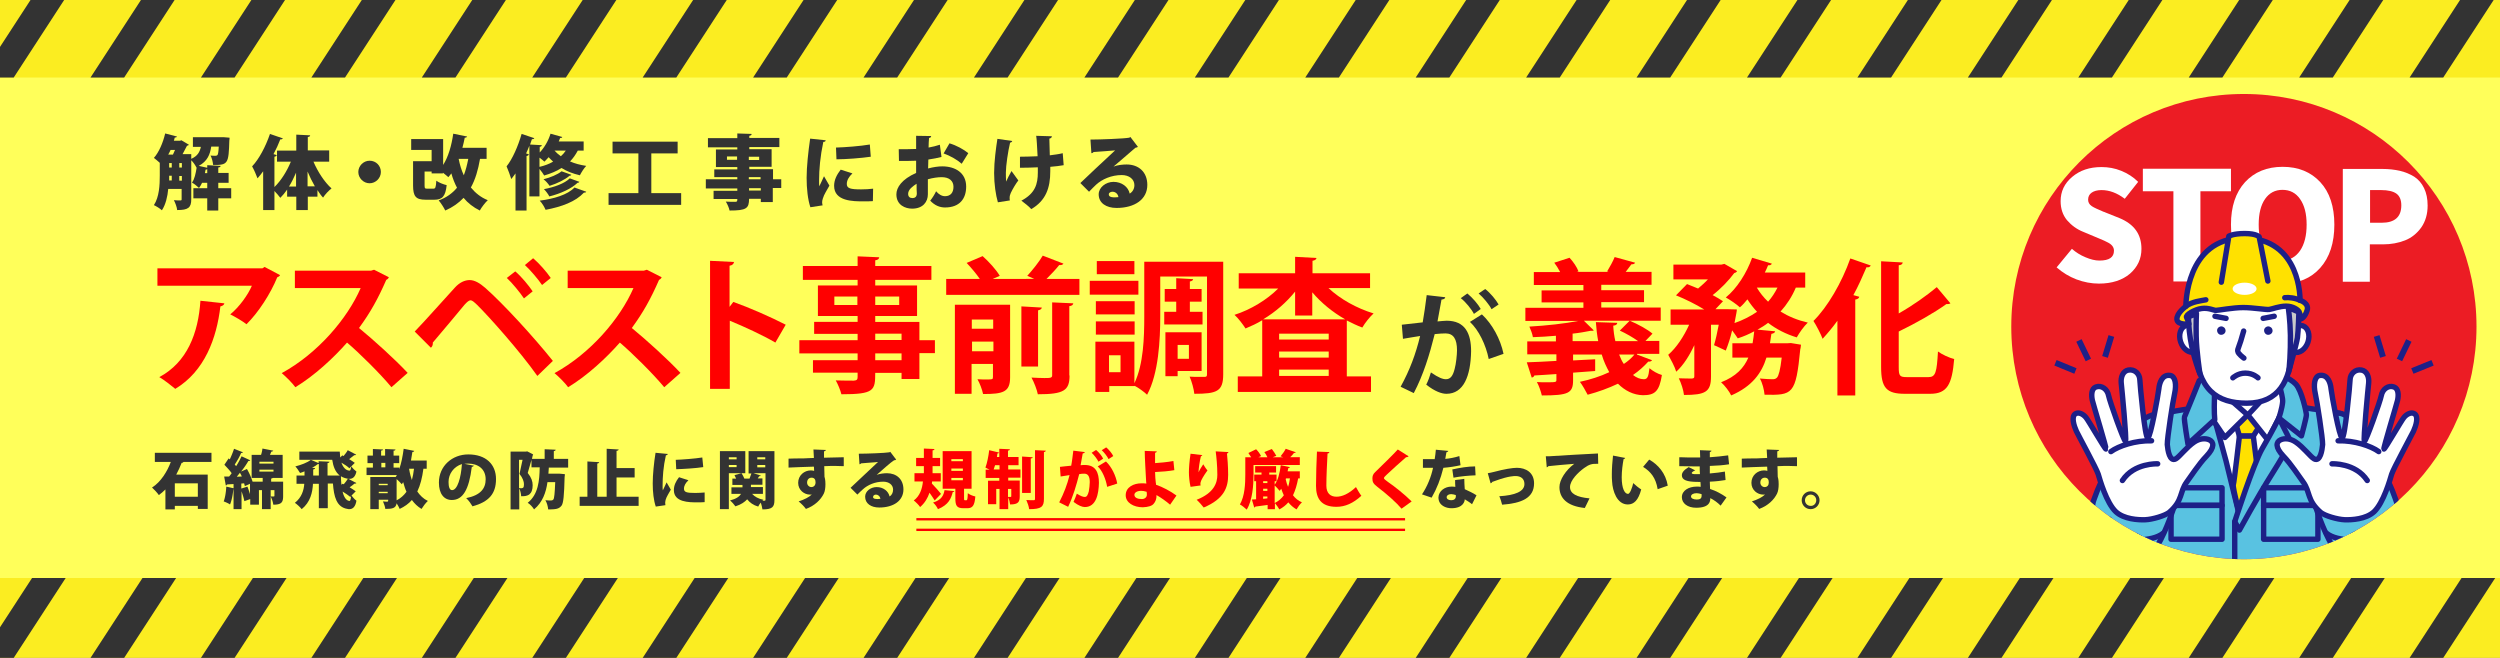
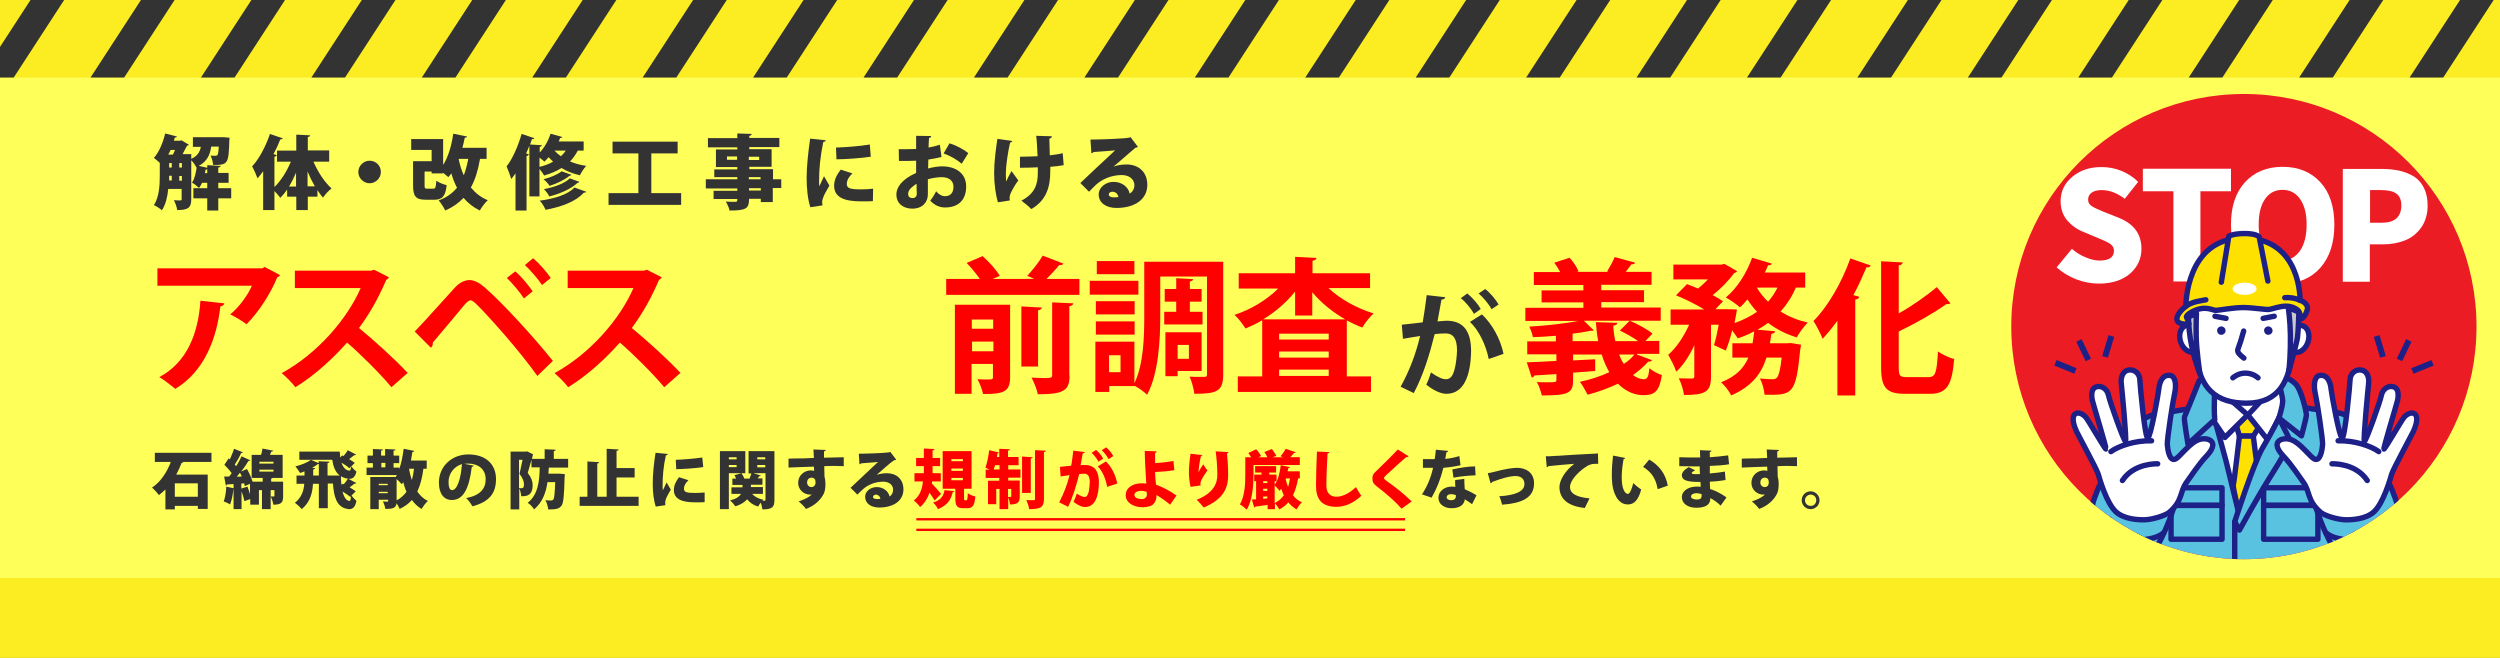
<svg xmlns="http://www.w3.org/2000/svg" xmlns:xlink="http://www.w3.org/1999/xlink" xml:space="preserve" id="レイヤー_1" width="1064" height="280" x="0" y="0" version="1.1">
  <rect width="100%" height="100%" fill="#808080" stroke="none" />
  <style id="style2" type="text/css">.st2{fill:#fbed21}.st4{fill:none;stroke:#333;stroke-width:12;stroke-miterlimit:10}.st6{fill:#333}.st7{fill:red}.st9{clip-path:url(#SVGID_8_)}.st10{fill:#fff}.st12,.st13,.st14{fill:#59c2e1;stroke:#1d2087;stroke-width:2.303;stroke-linecap:round;stroke-linejoin:round;stroke-miterlimit:10}.st13,.st14{fill:#fff}.st14{fill:#ffe100}.st15{fill:#1d2087}.st16,.st17,.st18{stroke:#1d2087;stroke-linejoin:round}.st16{fill:#c8c9ca;stroke-width:2.303;stroke-linecap:round;stroke-miterlimit:10}.st17,.st18{fill:none}.st17{stroke-width:2.303;stroke-linecap:round;stroke-miterlimit:10}.st18{stroke-width:2.53}.st19{fill:none;stroke:red;stroke-miterlimit:10}</style>
  <g id="g436" transform="translate(-2.8 .3)">
    <g id="g170">
      <defs id="defs5">
        <path id="SVGID_1_" d="M-.2-.3h1067v282H-.2z" />
      </defs>
      <clipPath id="SVGID_2_">
        <use xlink:href="#SVGID_1_" id="use7" style="overflow:visible" />
      </clipPath>
      <g id="g168" clip-path="url(#SVGID_2_)" style="clip-path:url(#SVGID_2_)">
        <path id="rect10" d="M-147.2 15.7h1493v247h-1493z" style="fill:#ffff5a" />
        <g id="g88">
          <path id="rect12" d="M-147.2-1.3h1493v34h-1493z" class="st2" />
          <g id="g86">
            <defs id="defs15">
              <path id="SVGID_3_" d="M-147.2-1.3h1493v34h-1493z" />
            </defs>
            <clipPath id="SVGID_4_">
              <use xlink:href="#SVGID_3_" id="use17" style="overflow:visible" />
            </clipPath>
            <g id="g84" clip-path="url(#SVGID_4_)" style="clip-path:url(#SVGID_4_)">
              <path id="line20" d="m1344.8-9.3-33.5 51.5" class="st4" />
              <path id="line22" d="m1297.8-9.3-33.5 51.5" class="st4" />
              <path id="line24" d="m1250.8-9.3-33.5 51.5" class="st4" />
              <path id="line26" d="m1203.8-9.3-33.5 51.5" class="st4" />
              <path id="line28" d="m1156.8-9.3-33.5 51.5" class="st4" />
              <path id="line30" d="m1109.8-9.3-33.5 51.5" class="st4" />
              <path id="line32" d="m1062.8-9.3-33.5 51.5" class="st4" />
              <path id="line34" d="m1015.8-9.3-33.5 51.5" class="st4" />
              <path id="line36" d="m968.8-9.3-33.5 51.5" class="st4" />
              <path id="line38" d="m921.8-9.3-33.5 51.5" class="st4" />
              <path id="line40" d="m874.8-9.3-33.5 51.5" class="st4" />
              <path id="line42" d="m827.8-9.3-33.5 51.5" class="st4" />
              <path id="line44" d="m780.8-9.3-33.5 51.5" class="st4" />
              <path id="line46" d="m733.8-9.3-33.5 51.5" class="st4" />
              <path id="line48" d="m686.8-9.3-33.5 51.5" class="st4" />
              <path id="line50" d="m639.8-9.3-33.5 51.5" class="st4" />
              <path id="line52" d="m592.8-9.3-33.5 51.5" class="st4" />
              <path id="line54" d="m545.8-9.3-33.5 51.5" class="st4" />
              <path id="line56" d="m498.8-9.3-33.5 51.5" class="st4" />
              <path id="line58" d="m451.8-9.3-33.5 51.5" class="st4" />
              <path id="line60" d="m404.8-9.3-33.5 51.5" class="st4" />
              <path id="line62" d="m357.8-9.3-33.5 51.5" class="st4" />
              <path id="line64" d="m310.8-9.3-33.5 51.5" class="st4" />
              <path id="line66" d="m263.8-9.3-33.5 51.5" class="st4" />
              <path id="line68" d="m216.8-9.3-33.5 51.5" class="st4" />
              <path id="line70" d="m169.8-9.3-33.5 51.5" class="st4" />
              <path id="line72" d="M122.8-9.3 89.3 42.2" class="st4" />
              <path id="line74" d="M75.8-9.3 42.3 42.2" class="st4" />
              <path id="line76" d="M28.8-9.3-4.7 42.2" class="st4" />
              <path id="line78" d="m-18.2-9.3-33.5 51.5" class="st4" />
              <path id="line80" d="m-65.2-9.3-33.5 51.5" class="st4" />
              <path id="line82" d="m-112.2-9.3-33.5 51.5" class="st4" />
            </g>
          </g>
        </g>
        <g id="g166">
          <path id="rect90" d="M-147.2 245.7h1493v34h-1493z" class="st2" />
          <g id="g164">
            <defs id="defs93">
-               <path id="SVGID_5_" d="M-147.2 245.7h1493v34h-1493z" />
-             </defs>
+               </defs>
            <clipPath id="SVGID_6_">
              <use xlink:href="#SVGID_5_" id="use95" style="overflow:visible" />
            </clipPath>
            <g id="g162" clip-path="url(#SVGID_6_)" style="clip-path:url(#SVGID_6_)">
              <path id="line98" d="m1344.8 237.7-33.5 51.5" class="st4" />
              <path id="line100" d="m1297.8 237.7-33.5 51.5" class="st4" />
              <path id="line102" d="m1250.8 237.7-33.5 51.5" class="st4" />
              <path id="line104" d="m1203.8 237.7-33.5 51.5" class="st4" />
              <path id="line106" d="m1156.8 237.7-33.5 51.5" class="st4" />
              <path id="line108" d="m1109.8 237.7-33.5 51.5" class="st4" />
              <path id="line110" d="m1062.8 237.7-33.5 51.5" class="st4" />
              <path id="line112" d="m1015.8 237.7-33.5 51.5" class="st4" />
              <path id="line114" d="m968.8 237.7-33.5 51.5" class="st4" />
              <path id="line116" d="m921.8 237.7-33.5 51.5" class="st4" />
              <path id="line118" d="m874.8 237.7-33.5 51.5" class="st4" />
              <path id="line120" d="m827.8 237.7-33.5 51.5" class="st4" />
              <path id="line122" d="m780.8 237.7-33.5 51.5" class="st4" />
              <path id="line124" d="m733.8 237.7-33.5 51.5" class="st4" />
              <path id="line126" d="m686.8 237.7-33.5 51.5" class="st4" />
              <path id="line128" d="m639.8 237.7-33.5 51.5" class="st4" />
              <path id="line130" d="m592.8 237.7-33.5 51.5" class="st4" />
              <path id="line132" d="m545.8 237.7-33.5 51.5" class="st4" />
              <path id="line134" d="m498.8 237.7-33.5 51.5" class="st4" />
              <path id="line136" d="m451.8 237.7-33.5 51.5" class="st4" />
              <path id="line138" d="m404.8 237.7-33.5 51.5" class="st4" />
              <path id="line140" d="m357.8 237.7-33.5 51.5" class="st4" />
              <path id="line142" d="m310.8 237.7-33.5 51.5" class="st4" />
              <path id="line144" d="m263.8 237.7-33.5 51.5" class="st4" />
              <path id="line146" d="m216.8 237.7-33.5 51.5" class="st4" />
              <path id="line148" d="m169.8 237.7-33.5 51.5" class="st4" />
              <path id="line150" d="m122.8 237.7-33.5 51.5" class="st4" />
              <path id="line152" d="m75.8 237.7-33.5 51.5" class="st4" />
              <path id="line154" d="m28.8 237.7-33.5 51.5" class="st4" />
              <path id="line156" d="m-18.2 237.7-33.5 51.5" class="st4" />
              <path id="line158" d="m-65.2 237.7-33.5 51.5" class="st4" />
              <path id="line160" d="m-112.2 237.7-33.5 51.5" class="st4" />
            </g>
          </g>
        </g>
      </g>
    </g>
    <g id="g224">
      <path id="path172" d="M92.9 196.3h-12c-.1.2-.4.4-.8.4-.6 1.6-1.4 3.3-2.3 5h13.4v14.6H87V215h-9.8v1.5h-4V208c-.9.9-1.8 1.7-2.8 2.4-.6-.9-2-2.4-2.9-3.2 3.8-2.4 6.5-6.9 8-10.9h-6.8v-3.9h24.1v3.9zM87 211.1v-5.7h-9.8v5.7z" class="st6" />
      <path id="path174" d="M123.3 204.8v6c0 2.6-.6 3.7-4.2 3.7-.1-1.1-.6-2.5-1.1-3.5h1.3c.2 0 .3-.1.3-.3v-2.4H118v8.1h-3.7v-8.1H113v6.2h-3.7v-2.4c-.8.3-1.7.6-2.5.9-.2-1.1-.7-2.8-1.2-4.2v7.6h-3.4V208h-.1c-.2 2.2-.7 4.8-1.4 6.4-.7-.5-1.9-1-2.7-1.3.6-1.5 1-4 1.1-6.3l3.1.7v-1.8c-1.1.1-2 .1-2.8.2-.1.3-.3.4-.5.4l-.7-3.8h2.1c.4-.4.7-.9 1.1-1.4-.8-1.2-2.1-2.5-3.1-3.6l1.8-2.7.5.4c.7-1.5 1.4-3.2 1.8-4.5l3.8 1.5c-.1.2-.4.3-.8.3-.6 1.5-1.7 3.4-2.7 4.9.2.2.4.5.6.7.9-1.4 1.7-2.9 2.3-4.2l3.7 1.7c-.1.2-.4.3-.8.3-.8 1.4-1.9 3-3.1 4.5l2.5-1.1a28 28 0 0 1 2.4 5.4h4.3v-1.6h-4.7v-9.8h4c.3-.9.5-1.9.6-2.7l4.6.9c-.1.2-.4.4-.8.4-.2.4-.4.9-.6 1.4h5.4v9.8h-4.2c-.1.1-.3.2-.7.3v1.3h5.1zm-17.6-2.3c-.2-.6-.5-1.1-.8-1.6-.4.6-.9 1.1-1.3 1.7zm-.1 5.1 2.5-.8c.4 1 .8 2.2 1.1 3.2v-4.4l-2.2 1-.3-1.2-1.2.1v2.1zm7.6-11.4v.8h6v-.8zm0 3.4v.8h6v-.8z" class="st6" />
      <path id="path176" d="M149.1 205.8c.6-.7 1.4-1.7 1.8-2.4l3.6 1.9c-.2.2-.5.3-.8.2-.5.5-1.4 1.1-2.1 1.6 1 .6 1.9 1.2 2.6 1.7l-1.8 1.8c.6.8 1.4 1.7 2.1 2.2-.4 2.5-1.5 3.6-3 3.6-.2 0-.5 0-.8-.1-4.7-.7-5.8-5.3-6.2-10.8h-2.2V216h-3.8v-10.4H136c-.2 3.7-1.1 7.8-4.8 10.8-.6-.8-2-2.1-2.9-2.7 2.9-2.3 3.8-5.3 4-8.1H129v-3.5h3.4v-1.8c-.6.3-1.3.5-1.9.7-.4-.7-1.4-2.2-2-2.8 2.4-.6 5.1-1.6 6.6-2.8h-4.9v-3.5h17.2c.1.8.1 1.7.2 2.5l.9-.9.5.3c.6-.7 1.4-1.7 1.8-2.5l3.6 1.9c-.2.2-.5.3-.8.2-.6.5-1.5 1.2-2.2 1.7.9.6 1.8 1.1 2.4 1.6l-2.3 2.3c-.7-.7-2-1.6-3.4-2.4.7 2 1.9 3.4 3.5 3.4.4 0 .5-.7.7-1.8.6.8 1.5 1.7 2.2 2.2-.5 2.2-1.5 3.1-3 3.1-1.1 0-2.7-.5-3.6-1.1 0 1.2.1 2.4.2 3.6l.5-.4zm-6.8-3.7h5.1c-1.9-1.5-2.8-3.9-3.2-6.7h-9.1l3.3 1.4v-.8l4.6.2c0 .3-.2.5-.8.6v5.3zm-6.2 0h2.4v-4.9h-.4c-.7.6-1.6 1.1-2.5 1.6l1.3.1c0 .3-.3.5-.8.6zm15.8 9.1c-.7-.6-2-1.5-3.3-2.3.5 2.3 1.6 4 3 4 .3 0 .5-.8.6-2z" class="st6" />
      <path id="path178" d="M184.5 199.2H183c-.5 3.8-1.3 7-2.6 9.7 1.2 1.7 2.6 3.1 4.5 4-.9.8-2.1 2.4-2.7 3.4-1.7-1-3-2.3-4.1-3.8-1.4 1.6-3.1 2.8-5.2 3.8-.2-.6-.8-1.6-1.3-2.4-.3 2.1-1.8 2.4-4.8 2.4-.1-.9-.6-2.3-1-3.2.4 0 .9.1 1.2.1h.6c.4 0 .4-.1.4-.8h-4v4h-3.6v-13.7h10.8c.2-.2.3-.5.5-.8h-12.9v-3.2h2.7v-1.9h-2.3v-3.2h2.3v-2.8l4.3.2c0 .3-.2.4-.8.5v2.1h1.7v-2.8l4.4.2c0 .3-.2.5-.8.5v2.1h2.4v3.2h-2.4v1.9h2.4v.7c.9-2.5 1.5-5.6 1.9-8.7l4.5.9c-.1.3-.3.4-.8.5l-.6 3.6h6.7v3.5zm-16.6 6.4H164v.6h3.8v-.6zm-3.9 4h3.8v-.6H164Zm1.1-12.9v1.9h1.7v-1.9zm6.4 16c1.8-.9 3.2-2.2 4.3-3.7-.6-1.3-1-2.7-1.4-4.1l-.6.9c-.5-.6-1.4-1.5-2.2-2.2v9.1zm5.4-13.5c0 .1.4 2.6 1.2 4.8.4-1.5.7-3.1.9-4.8z" class="st6" />
      <path id="path180" d="M204.5 197.9c-.1.2-.5.5-.9.5-1.2 9.7-3.8 14.1-8.5 14.1-3.3 0-5.5-2.6-5.5-7.4 0-7.1 5.7-12 12.5-12 7.6 0 11.8 4.3 11.8 10.5 0 6.3-3.1 9.7-10 11.6-.6-1-1.5-2.4-2.7-3.5 6.1-1.2 8.3-4.1 8.3-8 0-4.3-3.1-6.7-7.5-6.7-.6 0-1.1.1-1.6.1zm-5.1-.7c-3.5 1.1-5.7 4.2-5.7 7.6 0 2 .4 3.5 1.5 3.5 2.3 0 3.8-5.3 4.2-11.1z" class="st6" />
      <path id="path182" d="M236.4 198.5c-.1.9-.1 1.8-.2 2.8h4.8l2.2.2c0 .3 0 .8-.1 1.2-.2 7.9-.5 11.1-1.3 12.2-.7.9-1.4 1.2-2.3 1.4-.6.1-1.4.2-2.3.2h-1.1c-.1-1.2-.5-2.8-1.2-3.9 1 .1 2 .1 2.5.1.4 0 .6-.1.9-.4.4-.5.6-2.5.8-7.4h-3.3c-.6 4.4-2.1 8.6-5.7 11.6-.6-1-1.7-2.2-2.7-2.8 4.5-3.6 5-9.4 5.1-15.1H229v-3.2c-.5 1.9-1.1 4-1.6 5.6 1.6 2 2.1 3.6 2.1 5.2 0 2-.5 3.2-1.5 4-.5.3-1 .5-1.6.6-.5.1-1.2.1-1.8.1 0-1-.4-2.5-.8-3.4v9h-3.7v-24.6h6.5l.6-.1 2.5 1.3c-.1.2-.1.4-.2.5-.1.4-.2.9-.3 1.4h5.4v-4.1l4.7.2c0 .3-.3.5-.8.6v3.3h6.1v3.7h-8.2zm-12.7 8.9c.4.1.8.1 1 .1.2 0 .5-.1.7-.2.3-.2.4-.8.4-1.5 0-1.1-.5-2.7-1.9-4.4.4-1.7.9-4.1 1.3-6h-1.5z" class="st6" />
      <path id="path184" d="M265.1 211.1h9.5v3.9h-25.1v-3.9h3.3v-15l5 .3c0 .3-.3.5-.8.6v14.1h4v-20.4l5.1.3c0 .3-.3.5-.9.6v7.3h7.7v4h-7.7v8.2z" class="st6" />
      <path id="path186" d="M287 192.9c0 .3-.3.5-.8.6-1.1 4.8-1.4 9.2-1.4 13 0 .8 0 1.4.1 1.9.2-.5 1.3-2.6 1.6-3.4l1.8 3.1c-.8 1.5-1.8 2.9-2.2 4.3-.1.5-.2.9-.2 1.3s.1.7.1 1l-4.1.6c-.9-2.6-1.3-6.2-1.3-9.8 0-3.7.5-8.8 1.2-13.1zm15.7 20.5c-1 .1-2.1.1-3.1.1-3.5 0-10 0-10-5.2 0-2 .8-3.7 2.2-5.5l4 1.3c-1.2 1.1-1.9 2.3-1.9 3.6 0 1.5 1.2 1.8 4.8 1.8 1.3 0 2.8-.1 4-.2zm-12.3-18c2.9-.1 8.2-.5 11.3-1l.4 4.1c-3.2.5-8.3.8-11.5.9z" class="st6" />
      <path id="path188" d="M320 191.7v9.4h-7v15.3h-3.8v-24.7zm-3.7 2.6H313v.9h3.3zm-3.3 4.2h3.3v-.9H313Zm19.4-6.8v20.8c0 3-.9 4-5.1 4-.1-.8-.4-1.9-.7-2.9-.5.6-.9 1.2-1.1 1.7-2.1-.6-3.6-1.7-4.7-3.1-1 1.1-2.5 2.2-5 3-.5-.7-1.5-1.9-2.3-2.5 2.7-.7 4-1.7 4.7-2.8h-4.1v-2.8h4.7v-1h-4.3v-2.7h1.6c-.2-.5-.5-1.1-.7-1.5l3-.8c.5.7.9 1.6 1.2 2.3h2.2c.3-.7.6-1.6.8-2.2h-1.2v-9.5zm-5 18.2h-4.5c1.1 1.2 2.7 2.1 4.8 2.5l-.4.4h.9c.3 0 .4-.1.4-.5v-11.2h-5.1l3.1 1c-.1.2-.4.3-.7.3l-.6.9h2v2.7h-4.9v1h5.1v2.9zm1.1-15.6h-3.4v.9h3.4zm-3.4 3.3v1h3.4v-1z" class="st6" />
      <path id="path190" d="M338.4 194.9c1.6-.1 4.1-.1 6.2-.1 1.2-.1 2.9-.1 4.6-.2 0 0-.1-2.3-.2-3.6l5.3.2c0 .2-.3.5-.8.6v2.7c3.7-.1 7.2-.2 8.4-.2v3.8c-.9 0-2.1-.1-3.5-.1-1.5 0-3.1 0-4.8.1 0 .7.1 4.1.1 4.5.4 1.2.4 2.7.4 3.2 0 1.5-.2 3-.7 4-1.3 2.6-3.8 5.1-7.6 6.5-.7-1-2.1-2.4-3.1-3.2 2.4-.8 4.5-1.8 5.6-3-.2.1-.6.1-.8.1-2.4 0-5-1.9-5-5 0-3.2 2.6-5.3 5.4-5.3.5 0 .9.1 1.4.2 0-.2-.1-1.5-.1-1.8-2.4.1-10 .3-10.8.4zm11.5 10.1c0-1.1-.4-2-1.7-2-1 0-1.9.7-1.9 2.1 0 1.1.9 1.9 1.8 1.9 1.1 0 1.8-.8 1.8-2z" class="st6" />
      <path id="path192" d="M375.9 201.8c1.4-.5 3.1-.7 4.4-.7 4 0 7 2.5 7 6.9 0 4.8-4.2 7.7-10.3 7.7-3.5 0-6-1.7-6-4.6 0-2.3 2.3-4.1 4.9-4.1 2.8 0 5 1.7 5.5 4 .9-.5 1.5-1.6 1.5-2.9 0-2.1-1.8-3.4-4.2-3.4-3.5 0-6.6 1.4-8.6 3.2-.6.5-1.7 1.6-2.4 2.3l-2.9-2.9c1.7-1.6 8.1-7.6 11.7-11-1.2.2-5.5.4-7.2.6-.1.2-.5.4-.7.4l-.3-4.5c3.4 0 11.3-.3 13-.6l.4-.2 2.5 3.3c-.2.2-.5.3-.9.3-1.2.7-5.1 4.2-7.4 6.2zm.3 10.3c.3 0 1.1-.1 1.3-.1-.2-1.2-1.1-1.8-1.9-1.8-.6 0-1.2.4-1.2.9-.1.4.1 1 1.8 1z" class="st6" />
      <path id="path194" d="M399.4 205.5c1.1 1.1 3.4 3.7 3.9 4.4l-2.7 2.8c-.5-.9-1.4-2.1-2.2-3.3-.8 2.3-2 4.4-4 6.1-.5-.8-1.8-2.1-2.7-2.8 2.6-1.9 3.6-5 3.9-8.1H392v-3.5h4v-3h-3.3v-3.5h3.3v-4l4.5.2c0 .3-.2.5-.8.6v3.2h3.2v3.5h-3.2v3h3.5v3.5h-3.7zm9.6 3.2c-.1.2-.3.4-.7.4-.7 2.7-1.7 5.4-6.3 7.3-.4-.9-1.3-2.2-2.1-2.8 3.8-1.2 4.5-3.2 4.9-5.3zm4.1 3c0 .8 0 .9.4.9h.6c.4 0 .5-.4.6-3 .7.6 2.2 1.2 3.2 1.4-.3 3.9-1.2 5-3.4 5h-1.7c-2.8 0-3.4-1.1-3.4-4.2v-4.1H404v-16h12.3v16h-3.2zm-5.4-16.6v.9h4.9v-.9zm0 4v1h4.9v-1zm0 4v1h4.9v-1z" class="st7" />
      <path id="path196" d="M431.9 197.7v1.8h5.2v3.5h-5.2v1.2h4.9v6.7c0 2.4-.6 3.5-4.1 3.5-.1-.9-.4-2.1-.8-3v5h-3.7v-8.6h-1.4v6.5h-3.5v-10h4.8v-1.2h-5.8v-3.5h1.7c-.6-.3-1.3-.6-1.8-.9.7-1.8 1.3-4.8 1.6-7.4l4.2 1c-.1.2-.3.4-.7.4l-.2 1.5h1v-3.5l4.5.2c0 .3-.2.5-.8.6v2.7h4.5v3.5zm-5.6 0-.6 1.8h2.5v-1.8zm6.9 10.1h-1.4v3.4h1.1c.2 0 .3-.1.3-.3zm9.1-13.5c0 .3-.2.5-.8.5v14.7h-3.7V194Zm1.1-3 4.5.2c-.1.3-.2.5-.8.6V212c0 3.4-1.1 4.4-6.3 4.4-.1-1.1-.7-2.8-1.2-3.9 1.3.1 2.7.1 3.1.1.4 0 .6-.1.6-.6v-20.7z" class="st7" />
      <path id="path198" d="M464.5 192.1c-.1.4-.4.5-.9.6-.2 1.2-.6 3.4-.9 5 .5-.1 1.4-.1 1.8-.1 4.7 0 6 3.3 6 7.6-.1 4.6-1.1 10.3-6 10.3-1.1 0-2.7-.6-4.8-2.2.5-1 1-2.4 1.4-3.5 1.7 1.1 2.7 1.4 3.4 1.4.9 0 1.3-.9 1.7-2.4.2-.9.4-3.1.4-3.9 0-2.5-.8-3.6-2.3-3.6-.6 0-1.4 0-2.2.2-1.2 4.7-2.6 9.5-4.7 13.9l-3.8-1.9c2-3.9 3.4-7.5 4.4-11.6-.8.1-2.7.4-3.8.6l-.3-4.1c1.1-.1 3.3-.4 4.8-.5.4-2 .6-4.2.9-6.4zm4.8-.9c1.2 1 2.5 2.6 3 3.7l-2 1.3c-.5-1.1-1.9-2.9-2.9-3.8zm4.7 15.7c-.5-3.2-2.1-7-4-8.7l3.5-2.1c2.4 2.3 4.2 6 4.8 9.4zm-.4-16.8c1.2 1 2.5 2.6 3 3.7l-2 1.3c-.5-1.1-1.9-2.9-2.9-3.8z" class="st7" />
      <path id="path200" d="M502.6 199.8c-2.2.4-5.5.7-8.2.8 0 1.8.2 3.5.3 4.5.1.3.1.6.1.9 2.9 1 6.1 2.7 8.7 4.6l-2.7 3.9c-1.6-1.4-4-3.1-5.8-4.1.1 1.7-.5 2.9-1.2 3.7-.7.9-2.3 1.4-4.6 1.5-4 0-7.3-2-7.3-5.1 0-3.5 3.4-5.1 6.7-5.1.5 0 1.5 0 2.1.1l-.1-.8c-.2-3.7-.6-10.3-.6-13.1l5.1.2c0 .3-.2.5-.7.6v4.4c1.6-.1 5.3-.4 7.8-.9zm-14.1 8.8c-1.7 0-2.9.7-2.9 1.7 0 1.3 1.5 1.8 3.2 1.8 1.2 0 2.1-.8 2.1-1.8 0-.5 0-.8-.1-1.3-.9-.3-1.7-.4-2.3-.4z" class="st7" />
      <path id="path202" d="M509.5 206.9c-.5-2.1-.7-4.6-.7-6.2 0-1.7.2-4.7.7-7.9l5 .6c-.1.3-.4.4-.6.5-.5 1.9-1 5.4-1 6.8.5-1.1 1.4-2.5 2-3.4.4.7 1.3 2.1 1.8 2.6-1.6 2.2-2.8 4.3-2.9 5-.1.3-.1.5-.1.7 0 .2 0 .4.1.7zm16.1-14.8c0 .3-.2.5-.6.6.2 2 .5 5.5.5 9.1 0 5.2-1.6 10.2-10.4 13.9-.6-.8-2.1-2.5-3-3.3 7.4-2.9 8.8-7.2 8.8-10.6 0-4-.4-7.7-.7-10z" class="st7" />
      <path id="path204" d="M536.3 197.5v4.2c0 4.3-.4 10.9-2.9 14.9-.6-.6-2.2-1.9-2.9-2.2 2.1-3.6 2.3-8.9 2.3-12.7v-7.4h2.5l-1.2-1.8 3.3-1.6c.8.8 1.7 2 2.1 2.9l-1.1.5h3.8c-.3-.7-.8-1.6-1.3-2.2l3.2-1.3c.7.9 1.5 2.1 1.9 2.9l-1.5.6h4.4l-1.1-.4c.8-.9 1.7-2.2 2.2-3.2l4.3 1.5c-.1.2-.4.3-.8.3-.4.6-1 1.2-1.6 1.8h4.1v3.3h-19.7zm19.8 5.8h-.8c-.5 2.7-1.2 5.1-2.2 7.2 1 1.3 2.2 2.3 3.8 3-.8.7-1.8 2.1-2.3 3-1.4-.8-2.5-1.8-3.5-3-1 1.2-2.3 2.2-3.8 3-.4-.7-1.3-2-1.9-2.7v2.6h-3.1v-1.8c-2 .3-3.9.5-5.2.7-.1.2-.3.4-.5.4l-1-3.4c.5 0 1.1-.1 1.8-.1v-7.7h-.8v-2.8h3.1v-.9H537v-2.7h8.9v2.7H543v.9h3.1v2.8h-.8v1.5c1.4-1.8 2.2-5.1 2.6-8.3l3.9.8c-.1.2-.3.4-.7.4-.1.5-.2.9-.3 1.4h5.2v3zm-13.9 1.2h-1.8v.8h1.8zm-1.8 3.2v.9h1.8v-.9zm0 4.3 1.8-.2v-.8h-1.8zm4.9 1.8c1.6-.8 2.9-1.9 3.9-3.3-.4-.9-.8-1.8-1.1-2.8-.2.4-.5.6-.7.9-.5-.6-1.4-1.7-2.1-2.3zm4.7-10.1c.2 1.1.6 2.2 1 3.2.4-1.1.6-2.3.8-3.6h-1.7z" class="st7" />
      <path id="path206" d="M568.6 192.1c-.1.3-.3.6-.8.6-.2 3.8-.5 9.7-.5 13.7 0 3.2 1.7 4.7 4.3 4.7 2.4 0 5.2-1.2 8.3-4.1.5.9 1.7 3 2.3 3.7-3.5 3.2-6.9 4.7-10.6 4.7-6.5 0-8.7-3.5-8.7-8.9 0-3.7.2-11.3.4-14.6z" class="st7" />
      <path id="path208" d="M599.3 216.2c-2.1-2.5-6.1-6.1-10.3-9.3-1.8-1.4-2.1-2.1-2.1-3.6 0-.9.2-1.8 1.2-2.7 2.8-2.7 7.8-7.6 9.6-9.6l4.6 2.9c-.3.3-.6.4-1.1.4-2.4 2.1-6 5.3-8.2 7.4-.6.6-1.2 1.1-1.2 1.5 0 .4.8.9 1.7 1.6 3.2 2.2 6.9 5.2 10.1 8.3z" class="st7" />
      <path id="path210" d="M619.2 191.6c-.1.3-.4.5-.8.6-.1.8-.4 2.1-.5 2.8 1.6-.1 4.2-.6 6-1.2l.5 3.9c-2.2.5-4.8.9-7.3 1.1-1.2 4.8-2.8 8.9-5 12.7l-4.1-1.4c2.2-3.3 3.9-7.4 4.7-11.3h-4.3v-3.7h5c.2-1.2.4-2.7.5-4zm6.8 11.9c0 1.4.1 2.9.2 4.4 1.3.6 3.7 1.7 5 2.6l-1.9 3.8c-.8-.7-2.3-1.6-3.1-2.1 0 .7-.5 3.8-5.7 3.8-2.2 0-5.5-1.1-5.5-4.6.1-2.8 2.8-4.6 5.5-4.6.5 0 1.1 0 1.7.1-.1-.7-.1-1.9-.1-2.9zm-3.6 6.9c-.5-.2-1.5-.4-2-.4-1.2 0-1.9.6-1.9 1.3 0 .8.8 1.3 2 1.3 1.1 0 1.9-.6 1.9-1.6zm8.4-8.4c-2.9.1-6.3.4-9.4 1l-.5-3.5c3.1-.7 6.7-1.3 9.7-1.3z" class="st6" />
      <path id="path212" d="M636 201.1c.7-.1 1.6-.3 2.8-.6 4.1-1.1 7.7-1.7 9.6-1.7 3.8 0 7.3 2 7.3 6.6 0 6.3-5.4 8.5-13.6 9.1-.2-.9-.8-2.8-1.2-3.6 6.7-.4 10.7-2 10.7-5.2 0-2.4-1.7-3.4-3.8-3.4-.5 0-3 0-8.2 1.9-.5.2-1.1.4-1.7.6-.1.3-.4.5-.7.6z" class="st6" />
      <path id="path214" d="M660.7 193.9c.8 0 2.2 0 2.9-.1 3.5-.2 14.2-.9 19.3-1.1l.1 4.4c-2.6-.1-3.8.2-6 1.8-2.5 1.8-6 5.2-6 8.1 0 2.8 2.8 4.3 8.3 4.8l-2 4.1c-7.7-.8-10.8-4.3-10.8-8.9 0-3.1 2.7-7.2 6.3-9.9-3.2.2-9 .8-11 1-.1.2-.4.4-.7.5z" class="st6" />
      <path id="path216" d="M694.5 194.6c-.1.2-.4.5-.7.5-.4 2.1-.8 5.1-.8 7.7 0 4.9 1.3 7.1 2.7 7.1.8 0 1.8-2.7 2.2-4.6.8.8 2.4 2.1 3.4 2.7-1.2 4.6-3.1 6.4-5.7 6.4-4.6 0-6.5-5.7-6.7-9.8-.1-.9-.1-2-.1-3.1 0-2.5.2-5.2.5-7.9zm13.8 13.3c-.8-4.9-3-7.5-6.2-9.5l2.6-3.1c3.7 2.1 7 5.7 7.9 11.1z" class="st6" />
      <path id="path218" d="M717.9 194.3c1.6.1 4.4.1 6.5.1h2c0-1.1-.1-2.4-.1-3.1l4.9.2c0 .3-.3.5-.7.6v2.2c2.6-.2 5.2-.4 7.8-.8l.4 3.8c-2.5.4-5 .6-8.2.7v3.2c2.4-.2 5-.5 6.4-.8l.3 3.6c-1.6.3-4.2.6-6.7.7 0 1.1.1 2.1.1 3.1 2.5.8 4.9 2.1 7 3.6l-2.5 3.5c-1.3-1.3-2.8-2.4-4.4-3.2 0 1.1 0 4.1-6 4.1-3.7 0-6.1-1.9-6.1-4.5 0-2.8 2.9-4.5 6.3-4.5.6 0 1.1 0 1.7.1 0-.7 0-1.4-.1-2.1h-1c-4.8 0-6.9-.8-6.9-2.8 0-1.2.9-2.3 2.9-3.5l2.8 1.4c-.8.3-1.5.8-1.5 1.1 0 .4.5.5 1.8.5h1.7c-.1-1.1-.1-2.2-.1-3.3H724c-1.9 0-4.8-.1-6.5-.1v-3.8zM727 210c-.7-.2-1.5-.4-2.1-.4-1.5 0-2.4.6-2.4 1.4 0 .8 1 1.3 2.5 1.3 1.4 0 2-.5 2-1.6z" class="st6" />
      <path id="path220" d="M744.1 194.9c1.6-.1 4.1-.1 6.2-.1 1.2-.1 2.9-.1 4.6-.2 0 0-.1-2.3-.2-3.6l5.3.2c0 .2-.3.5-.8.6v2.7c3.7-.1 7.2-.2 8.4-.2v3.8c-.9 0-2.1-.1-3.5-.1-1.5 0-3.1 0-4.8.1 0 .7.1 4.1.1 4.5.4 1.2.4 2.7.4 3.2 0 1.5-.2 3-.7 4-1.3 2.6-3.8 5.1-7.6 6.5-.7-1-2.1-2.4-3.1-3.2 2.4-.8 4.5-1.8 5.6-3-.2.1-.6.1-.8.1-2.4 0-5-1.9-5-5 0-3.2 2.6-5.3 5.4-5.3.5 0 .9.1 1.4.2 0-.2-.1-1.5-.1-1.8-2.4.1-10 .3-10.8.4zm11.5 10.1c0-1.1-.4-2-1.7-2-1 0-1.9.7-1.9 2.1 0 1.1.9 1.9 1.8 1.9 1.2 0 1.8-.8 1.8-2z" class="st6" />
      <path id="path222" d="M777.2 212.6c0 2.1-1.7 3.8-3.8 3.8-2.1 0-3.8-1.7-3.8-3.8 0-2.1 1.7-3.8 3.8-3.8 2.1 0 3.8 1.8 3.8 3.8zm-1.4 0c0-1.4-1.1-2.4-2.4-2.4-1.3 0-2.4 1.1-2.4 2.4 0 1.4 1.1 2.4 2.4 2.4 1.4.1 2.4-1.1 2.4-2.4z" class="st6" />
    </g>
    <g id="g248">
      <path id="path226" d="M101.2 79.8v4.3h-5.5v5.2H91v-5.2h-5.9v-4.3H91v-2.3h-2.2c-.4.8-.8 1.6-1.3 2.2-.7-.7-2.1-1.8-3-2.3 1.1-1.4 1.6-3.9 2-6.4h-.1c-.4-.9-1.3-2.2-2.2-3.1v16.6c0 3.6-1.3 4.6-6 4.6-.1-1.2-.8-3.1-1.4-4.2 1.1.1 2.4.1 2.8.1.4 0 .5-.1.5-.5v-4.4h-5.7c-.3 3.3-1.1 6.7-2.7 9.1-.7-.7-2.5-1.8-3.4-2.2 2.3-3.5 2.5-8.7 2.5-12.5V69c-.8-.7-1.8-1.6-2.5-2.1 2.1-2.3 3.9-6.5 4.8-10.4l5 1.3c-.1.3-.4.5-.9.4-.1.5-.3.9-.4 1.4h2.6l.6-.2 3.2 1.9c-.1.2-.4.4-.8.4-.5 1-1.2 2.3-1.9 3.6h3.7v2c2.7-1.2 3.6-2.9 4.1-5.1h-3.4v-4.1h13.2l2.4.2c0 .3 0 .8-.1 1.2-.3 9.8-.5 10.5-6.9 10.4-.1-1.2-.5-2.9-1.1-4 .9.1 1.6.1 2.1.1.4 0 .7-.1.9-.4.2-.3.4-1.3.5-3.5h-3.2c-.5 3.3-1.6 6.2-5.3 8.2l3.6.8V70l5.7.3c0 .4-.3.6-1 .7v2.3h4.4v4.2h-4.4v2.3zM76.4 65.5c.3-.6.6-1.3.9-2h-1.9c-.3.7-.6 1.3-1 2zm-1.6 9v2h1.1v-2zm0-5.4V71h1.1v-1.9zm4.3 0V71h1.1v-1.9zm0 7.5h1.1v-2h-1.1ZM91 71.7c-.1.1-.4.2-.7.2l-.3 1.5h1z" class="st6" />
      <path id="path228" d="M142.8 68.5h-6.6c1.9 4.4 4.7 8.7 7.7 11.4-1.2.9-2.8 2.6-3.6 3.9-.9-.9-1.6-2-2.4-3.2v2.8h-4.1v5.7h-4.9v-5.7H125v-3c-.9 1.3-1.9 2.5-2.9 3.5-.6-.8-1.6-2-2.5-2.9v8.1h-4.8V72.6c-.8 1.1-1.6 2.1-2.4 3-.4-1.2-1.6-3.9-2.3-5.1 2.9-3 5.8-8.5 7.6-13.8l5.5 1.9c-.2.3-.6.5-1.1.4-.8 2.1-1.8 4.3-2.9 6.3l1.4.4c-.1.3-.4.6-1 .7v12.9c2.8-2.7 5.3-6.7 7-10.8h-5.9v-4.7h8.2V57l5.9.3c0 .4-.3.6-1 .7v5.7h9.1v4.8zm-14 4.7c-.9 2.1-1.9 4.1-3 5.9h3zm4.9 5.8h3.1c-1.1-1.9-2.2-4.1-3.1-6.3z" class="st6" />
      <path id="path230" d="M164.9 72.9c0 2.6-2.2 4.8-4.8 4.8-2.6 0-4.8-2.2-4.8-4.8 0-2.6 2.2-4.8 4.8-4.8 2.8 0 4.8 2.2 4.8 4.8z" class="st6" />
      <path id="path232" d="M209.8 67.3h-2.7c-.8 4.7-2 8.8-3.9 12.2 1.9 2.3 4.2 4.2 7.2 5.4-1.1 1-2.7 3.1-3.4 4.4-2.8-1.4-5.1-3.2-6.9-5.4-2.1 2.2-4.6 4-7.8 5.4-.5-1.1-1.9-3.3-2.8-4.3 3.3-1.2 5.8-3 7.8-5.4-1-1.9-1.8-3.9-2.4-6.1-.4.6-.9 1.1-1.3 1.6-.5-.5-1.4-1.2-2.3-1.9v.3h-4.8v-.8h-3v5.9c0 1.3.2 1.4 1.2 1.4h2.5c.9 0 1.1-.4 1.3-3.4 1 .8 3.1 1.6 4.4 1.9-.5 4.8-1.9 6.2-5.2 6.2h-3.8c-4.1 0-5.3-1.4-5.3-6.1V68.3h7.9v-4.8h-8.7v-4.6h13.6v11c2.2-3.4 3.6-8.3 4.3-13.3l5.9 1.2c-.1.3-.4.5-1 .5-.3 1.4-.6 2.9-1 4.3h10.3v4.7zm-11.8 0c.5 2.5 1.2 4.9 2.2 7 .8-2.1 1.4-4.4 1.9-7z" class="st6" />
      <path id="path234" d="M251.2 63.8h-2.5c-.9 1.7-2 3.3-3.3 4.6 2 .9 4.3 1.5 6.9 1.9-.9.9-2.1 2.8-2.7 4-3-.7-5.6-1.7-7.8-3.1-2.2 1.4-4.7 2.4-7.4 3.2-.4-.7-1.2-1.9-2-2.8v11.7h-4.3V61.7c-.4 1.1-.9 2.2-1.4 3.3l1.2.4c-.1.3-.4.6-1 .7v23.2h-4.7V73.5c-.6.9-1.2 1.6-1.8 2.4-.4-1.3-1.4-4.1-2-5.4 2.5-3.1 4.9-8.6 6.4-13.8l5.4 1.8c-.1.3-.5.5-1 .4l-.8 2.3 5 .3c0 .3-.3.6-.9.7v2.4c2-2.1 3.7-5 4.6-8l5 1.4c-.1.3-.4.5-.9.4l-.6 1.5h10.6zm-18.7 6.9c2.1-.5 4-1.2 5.7-2.2-.7-.6-1.3-1.3-1.9-1.9-.6.7-1.2 1.3-1.8 1.9-.5-.5-1.3-1.1-2.1-1.7v3.9zm19.8 10.6c-.1.3-.4.4-1 .4-3.5 3.8-9.4 6-16.3 7.3-.5-1.2-1.5-2.9-2.5-3.9 6.1-.8 11.9-2.5 14.8-5.6zm-6.3-7.2c-.1.2-.4.4-.8.4-2 1.7-5.3 3.3-8.5 4.3-.6-.9-1.6-2.1-2.6-2.8 2.8-.7 6-2 7.7-3.4zm3.4 3c-.1.2-.4.4-.8.4-2.6 2.5-7.2 4.6-12 5.8-.5-1-1.5-2.3-2.3-3.1 4.3-.8 8.8-2.4 11-4.6zm-10.6-13.3c.7.8 1.6 1.6 2.7 2.4.8-.7 1.5-1.5 2.1-2.4z" class="st6" />
      <path id="path236" d="M279.9 81.9h12.8v5h-30.9v-5h12.7V65h-11v-5h27.7v5H280v16.9z" class="st6" />
      <path id="path238" d="M335.3 76v3.7h-3.6v6h-5.1v-1.4h-5c0 4.1-1.1 5-8.3 5-.2-1.1-1-2.9-1.6-3.8 1.4.1 3.4.1 4 .1.9 0 .9-.4.9-1.2h-10.1v-3.5h10.1v-1h-13.4V76h13.4v-.9h-9.8v-3.3h9.8v-1h-9.1v-7.5h9.1v-.9h-12.5v-3.9h12.5v-2l6.1.2c0 .4-.3.7-1 .8v.9h12.8v3.9h-12.8v.9h9.5v7.5h-9.5v1h10.1V76Zm-23.1-8.3h4.3v-1.4h-4.3zm13.7-1.3h-4.4v1.4h4.4zm-4.4 8.7v.9h5v-.9zm5.1 5.7v-1h-5v1z" class="st6" />
      <path id="path240" d="M354.2 59.4c0 .4-.3.7-1 .7-1.3 6.1-1.8 11.7-1.8 16.5 0 1 0 1.8.1 2.4.3-.7 1.6-3.3 2-4.3l2.3 4c-1 1.9-2.3 3.7-2.8 5.5-.2.6-.3 1.1-.3 1.6 0 .4.1.9.2 1.3l-5.2.8c-1.1-3.3-1.6-7.9-1.6-12.5 0-4.7.7-11.2 1.5-16.7zm20.1 25.9c-1.3.1-2.6.1-3.9.1-4.5 0-12.6 0-12.6-6.6 0-2.5 1.1-4.7 2.8-6.9l5 1.6c-1.5 1.4-2.4 2.9-2.4 4.5 0 1.9 1.6 2.3 6.1 2.3 1.7 0 3.6-.1 5.1-.3zm-15.7-22.8c3.7-.1 10.4-.6 14.4-1.3l.4 5.2c-4.1.6-10.6 1.1-14.6 1.1z" class="st6" />
      <path id="path242" d="M403.5 66.5c-1.6.4-3.5.8-5.6 1.1 0 1.3-.1 2.6-.1 3.8 2.2-.6 4.4-.9 6-.9 5.5 0 10.2 2.7 10.2 8.6 0 5.2-2.8 8.9-9 8.9-2.3 0-4.4-.9-6.3-2.9.9-1.1 1.9-2.7 2.5-4 1.1 1.3 2.4 2.1 3.8 2.1 2.4 0 3.6-1.6 3.6-4 0-2.5-1.8-4.1-5-4.1-1.7 0-3.8.3-5.9.9v6.4c0 3.2-2.1 6.1-6.7 6.1-2.9 0-6.7-1.5-6.7-6.1 0-2.9 2.3-6.4 8.4-9.1v-5.2c-2.2.1-4.6.1-7.3.1l-.1-5c2.7 0 5.2 0 7.4-.1v-5.6l6.4.1c0 .4-.3.8-.9.8-.1 1.3-.2 2.7-.2 4.1 1.7-.3 3.3-.7 4.8-1.2zm-10.6 11.4c-1.5 1-3.6 2.4-3.6 4.3 0 1.2.7 1.8 1.8 1.8 1.2 0 1.9-.6 1.9-2-.1-.8-.1-2.4-.1-4.1zm19.2-8.5c-1.9-1.7-4.9-3.4-7.7-4.4l2.5-4.3c3 .9 6.1 2.6 8 4.2z" class="st6" />
      <path id="path244" d="M433.6 59.7c0 .3-.5.7-.9.7-.9 3.7-1.8 9.9-1.8 12.7 0 1.1 0 2.5.1 3.9.5-1.1 1.5-3.2 2.3-4.5l2.9 4c-.9 1.1-2.4 3.6-3.2 5.3-.3.7-.5 1.3-.5 2.1 0 .3 0 .7.1 1.1l-5.1.8c-.9-3.1-1.6-7.7-1.6-12.5s.8-10.7 1.4-14.5zm3.3 6.7c1.4 0 5.5-.1 7.5-.2-.2-4-.4-7.6-.6-8.7l6.7.2c0 .4-.4.9-1.1 1 0 1.5.1 4.3.2 7.1 1.6-.2 4-.5 5.5-.9l.4 5.1c-1.5.3-3.5.5-5.7.7v1.9c0 7.1-1.9 12.5-8.1 16.1-.7-.9-3.2-2.9-4.2-3.6 5.9-3.1 7-7.1 7-12v-2.2c-2 .1-5 .2-7.6.2z" class="st6" />
      <path id="path246" d="M476.7 70.6c1.8-.7 4-.9 5.6-.9 5.1 0 8.8 3.2 8.8 8.7 0 6.1-5.3 9.8-13.1 9.8-4.4 0-7.6-2.1-7.6-5.8 0-2.9 3-5.3 6.3-5.3 3.5 0 6.3 2.1 6.9 5 1.2-.7 2-2 2-3.6 0-2.6-2.3-4.3-5.4-4.3-4.4 0-8.4 1.8-10.9 4.1-.7.7-2.1 2-3 3l-3.7-3.7c2.1-2 10.2-9.7 14.8-13.9-1.5.2-7 .5-9.2.7-.1.3-.6.5-.9.5l-.4-5.8c4.3 0 14.3-.4 16.5-.8l.5-.3 3.2 4.2c-.2.2-.7.3-1.1.4-1.3 1.1-6.3 5.5-9.3 8zm.5 13.1c.4 0 1.4-.1 1.6-.1-.2-1.5-1.4-2.3-2.5-2.3-.8 0-1.6.4-1.6 1.1 0 .6.3 1.3 2.5 1.3z" class="st6" />
    </g>
    <g id="g284">
      <g id="g268">
        <path id="path250" d="M122 116.8c-.2.4-.6.7-1.2.9-2.8 6.9-8 15-13.1 20-1.6-1.3-4.9-3.2-6.9-4.2 3.9-3.2 7.6-8.4 9.2-12.2H69.8v-7.4h44.7l.9-.6zm-23.7 12c-.1.6-.7 1.1-1.7 1.3-1.6 13.6-6.7 27.6-19.2 35.1-1.7-1.4-4.7-3.8-6.8-5 11.8-6.3 16.6-18.6 17.5-32.5z" class="st7" />
        <path id="path252" d="M168.3 117.7c-.2.5-.6.9-1.1 1.1-3.5 8-6.7 13.8-11.6 20.5 6.1 5 15.2 13.2 20.7 19.1l-6.9 6.1c-4.8-5.8-13.7-14.6-18.9-19-5.8 6.6-13.9 14.1-22 19-1.2-1.7-4-4.5-5.8-6 15.4-8.4 28-23.3 33.6-36.2h-28v-7.4h32.4l1.3-.4z" class="st7" />
        <path id="path254" d="M179.3 140.8c4.5-4.6 13-14.3 17.1-18.7 2-2.2 4.2-3.2 6.3-3.2 2.1 0 4.3 1.3 6.6 3.3 7.4 6.5 20.5 20.7 28.8 31.1l-6.6 6.4c-7.4-10.5-20.7-25.4-25.7-30.3-1.3-1.2-2-1.9-2.8-1.9-.7.1-1.4.7-2.5 1.9-2.1 2.5-9.6 11.6-13.5 16.1.1.7-.1 1.6-.8 2.2zm42.8-25.6c2.6 2.2 5.8 6.1 7.4 8.5l-3.7 3c-1.6-2.4-5-6.6-7.3-8.7zm7.6-5.6c2.7 2.3 5.8 5.9 7.5 8.4l-3.7 3c-1.6-2.4-5-6.4-7.3-8.5z" class="st7" />
        <path id="path256" d="M284.4 117.7c-.2.5-.6.9-1.1 1.1-3.5 8-6.7 13.8-11.6 20.5 6.1 5 15.2 13.2 20.7 19.1l-6.9 6.1c-4.8-5.8-13.7-14.6-18.9-19-5.8 6.6-13.9 14.1-22 19-1.2-1.7-4-4.5-5.8-6 15.4-8.4 28-23.3 33.6-36.2h-28v-7.4h32.4l1.3-.4z" class="st7" />
-         <path id="path258" d="M332.8 145.5c-5.1-3-13.3-6.8-19.4-9.3v29H305v-54.5l10.2.5c-.1.7-.6 1.4-1.9 1.6v17.5l1.6-2.1c6.8 2.4 16.1 6.5 22.3 9.7z" class="st7" />
-         <path id="path260" d="M400.7 144.4v5.6h-6.6v11h-7.6v-2.6h-11.2c0 7.5-.4 9.1-14.4 9.1-.4-1.7-1.5-4.3-2.4-5.9 3 .1 6.7.1 7.7.1 1.2-.1 1.6-.4 1.6-1.5v-1.9h-19V153h19v-2.9H343v-5.6h24.8v-2.7h-18.5v-5.1h18.5v-2.5h-16.9v-13h16.9v-2.4h-23.3v-5.9h23.3v-4.1l9.2.4c-.1.7-.5 1.1-1.7 1.3v2.4h23.9v5.9h-23.9v2.4h17.8v13h-17.8v2.5h18.8v7.8h6.6zm-42.8-14.9h9.8v-3.6h-9.8zm27.6-3.6h-10.2v3.6h10.2zm-10.2 15.8v2.7h11.2v-2.7zm11.2 11.3v-2.9h-11.2v2.9z" class="st7" />
        <path id="path262" d="M455.4 111.9c-.3.5-.9.7-1.8.6-1.4 1.8-3.5 4-5.4 5.9h14v6.8h-56.7v-6.8h14.3c-1.5-2.2-3.7-4.8-5.6-6.8l6.8-2.9c2.7 2.4 5.8 5.8 7.3 8.4l-3 1.3H443l-3-1.3c2.2-2.4 5-5.9 6.6-8.6zm-22.7 17.6v30.8c0 6.3-3 7.1-11.5 7.1-.4-1.9-1.4-4.6-2.4-6.3 1.4.1 2.8.1 3.9.1 2.5 0 2.7 0 2.7-1.1v-5.5h-9.1v12.7h-7.1v-37.9h23.5zm-7.2 6.2h-9.1v3.9h9.1zm-9 13.5h9.1v-4.1h-9.1zm29.7-18.6c-.1.6-.5.9-1.6 1.2v23.9h-7.1v-25.6zm11.8 28.9c0 6.4-2.4 8-13.5 8-.4-2-1.6-5.1-2.7-7.1 2 .1 4 .2 5.5.2 2.7 0 3.3-.1 3.3-1.2v-31l9 .4c-.1.6-.6 1.1-1.7 1.2v29.5z" class="st7" />
        <path id="path264" d="M487.3 119.2v5.9h-20.7v-5.9zm36.1-8.1V159c0 7.3-2.7 8.3-12.3 8.3-.2-2-1.1-5.3-2-7.3 1.3.1 2.7.1 3.8.1h2.5c.9 0 1.1-.2 1.1-1.2v-41.5h-19.9v17c0 9.9-.7 24.3-5.6 33.3-1.1-1.1-3.7-3-5.3-3.8v.1h-10.8v2.5H469v-21.4h16.6v17.7c3.9-8.1 4.2-19.6 4.2-28.4v-23.3zm-37.7 16.8v5.6h-16.5v-5.6zm-16.5 14.2v-5.6h16.5v5.6zm16.4-31.3v5.6h-16v-5.6zm-5.9 47.3v-7.2h-4.9v7.2zm18.6-25.7h5.1v-4.3h-4.9v-5.4h4.9v-4.6l7.2.4c-.1.5-.4.8-1.4 1v3.2h5v5.4h-5v4.3h5.4v5.4h-16.3zm15.9 25.2H504v2.2h-5.2v-18.7h15.4zm-5.4-11.1H504v5.9h4.8z" class="st7" />
        <path id="path266" d="M585.9 122.3h-17.7c5 4.7 12 8.6 19.2 10.8-1.6 1.4-3.7 4.1-4.8 6-2.2-.8-4.4-1.9-6.6-3v23.8h10.3v6.6h-56.7v-6.6H540V136c-2.3 1.4-4.7 2.5-7.1 3.5-1.1-1.7-3.1-4.4-4.7-5.8 6.9-2.2 13.8-6.4 18.6-11.2H530V116h24v-7l9.1.5c-.1.6-.6 1-1.7 1.2v5.3h24.5zm-31.9 1.5c-3.7 4.6-8.4 8.7-13.6 11.8h34.9c-5.3-3-10.2-7-14-11.5v9.9H554Zm14.3 20.4v-2.5h-21.1v2.5zm-21.1 5.1v2.6h21.1v-2.6zm0 10.4h21.1V157h-21.1z" class="st7" />
      </g>
      <g id="g272">
        <path id="path270" d="M617.9 126.2c-.1.7-.7.9-1.6 1-.4 2.4-1.2 6.5-1.7 9.3 1.2-.1 3-.3 3.9-.3 7.9 0 10.4 5.5 10.4 13-.2 10.6-3.2 18.1-10.5 18.1-1.9 0-4.8-.9-8.6-3.9.8-1.5 1.5-3.5 2-5.2 3.3 2.3 5.1 2.9 6.4 2.9 2 0 3-1.6 3.7-4.4.6-2.1 1-6.1 1-7.9 0-4.8-1.5-7.2-4.9-7.2-1.2 0-2.8.1-4.6.3-2.2 8.8-4.8 17.3-8.9 25.1l-5.6-2.7c3.9-7.1 6.4-13.8 8.3-21.6-1.7.3-5.2.8-7.3 1.2l-.5-6 8.9-1c.6-3.5 1.2-7.5 1.7-11.6zm12.2 7.1c-1-2-3.6-5.2-5.6-6.7l2.8-2c2.2 1.8 4.6 4.6 5.7 6.6zm6.3 19.2c-1.2-6.1-4.3-12.4-8-15.8l5.1-3.2c4.4 4.1 7.9 10.5 9.2 16.8zm1.2-21.2c-1-2-3.6-5.1-5.5-6.7l2.8-1.9c2.2 1.7 4.6 4.6 5.7 6.6z" class="st6" />
      </g>
      <g id="g282">
        <g id="g280">
          <path id="path274" d="m699.5 150.6 6.4 2.4c-.2.4-.8.7-1.6.6-1.8 2-4 4-6.5 5.7 1.4 1.1 3 1.8 4.6 1.8 1.6 0 2-1.1 2.4-4.7 1.4 1.2 3.5 2.4 5.3 2.9-1.1 7.1-3.1 8.6-8.1 8.6-4-.1-7.6-1.9-10.6-4.9-4 1.9-8.4 3.5-12.9 4.7-.7-1.4-2.3-4.2-3.3-5.5 4.3-.9 8.7-2.3 12.5-4.1-1.2-2.2-2.4-4.7-3.2-7.5h-12.2v2.5l9.4-.5v5l-9.4.7v3.2c0 5.5-1.9 6.5-13.3 6.5-.4-1.7-1.2-4.1-2.1-5.7 1.4.1 2.9.1 4.2.1 4.1 0 4.1-.1 4.1-1.1v-2.4c-3.5.2-6.8.5-9.4.6-.1.5-.6.8-1.1.9l-2.1-6.5c3.4-.1 7.8-.3 12.6-.6v-2.8h-12.4V145H665v-2.4c-3.3.3-6.6.5-9.8.6-.2-1.3-.9-3.2-1.5-4.5 7.2-.4 15.3-1.3 20.8-2.4H652v-5.6h24.7v-2.3h-17.8v-5.1h17.8V121h-21.1v-5.5h11.2c-.7-1.4-1.6-2.8-2.5-4l6.5-2.1c1.6 1.7 3.2 4.1 3.8 5.8l-.7.2h13.5l-.6-.2c1.1-1.8 2.5-4.3 3.2-6.1l8.7 2.4c-.2.5-.7.7-1.6.7-.6.9-1.6 2.1-2.4 3.2h11v5.5h-21.4v2.3h18.2v5.1h-18.2v2.3h25.3v5.6h-32.7l4.2 4.1c-.2.2-.4.2-1.4.2-2.1.4-4.7.9-7.6 1.2v3.2H683c-.5-2.6-.8-5.3-1-8.1l9.1.3c0 .6-.5 1.1-1.7 1.2.1 2.2.4 4.5.9 6.6h9.7c-2.2-1.6-5.2-3.3-7.8-4.5l4.2-4.2c3.4 1.4 7.6 3.7 9.7 5.5l-3 3.1h5.9v5.5h-9.5zm-7.6 0c.6 1.5 1.2 2.9 2 4 1.8-1.2 3.3-2.5 4.5-4z" class="st7" />
          <path id="path276" d="M770.9 122.1h-3.8c-1.6 3.8-3.8 7.2-6.5 10.2 3.4 2.1 7.3 3.7 11.6 4.7-1.6 1.5-3.6 4.3-4.7 6.3-4.6-1.4-8.7-3.5-12.2-6.2-1.4 1.1-2.9 2-4.5 2.9l7.5.7c-.1.6-.6.9-1.6 1.1l-.6 4h7.3l1.6-.1 4.3.7c-.1.6-.1 1.4-.3 1.9-1.9 19.4-3.2 19.6-15.2 19.4-.2-2.1-.9-5-2-6.9 2.3.2 4.3.3 5.3.3.9 0 1.4-.1 2-.7.7-.8 1.4-3.2 2-8.5h-6.5c-2 6.5-6 12.2-15 16.1-.8-1.7-2.7-4.2-4.3-5.6 6.4-2.5 9.7-6.1 11.6-10.5h-6.8v-6.1h8.6c.3-1.7.5-3.3.7-5.1-2.2 1.2-4.5 2.2-7 3-.6-.9-1.5-2.2-2.4-3.4-.7 3.1-1.7 6.1-2.7 8.6l-5-2.3c.7-2.3 1.4-5.5 2-8.7H731V160c0 6.5-2.4 7.8-11.5 7.8-.2-2-1.2-5.1-2.2-7.1 2.4.1 4.9.1 5.6.1.7-.1 1-.2 1-.9v-13.3c-2.1 4.5-4.7 8.6-7.7 11.3-.6-2.1-2.3-5.2-3.4-7.2 3.5-3 6.7-7.9 8.9-12.8h-7.9v-6.5h14.3c-3.4-2.1-8.2-4.5-12-6l4.7-4.8c1.4.6 3 1.2 4.7 1.9 1.4-1.2 2.9-2.5 4.2-3.9H715v-6.3h20.5l1.2-.3 5.4 3.1c-.2.4-.7.7-1.2.8-2.2 3-5.6 6.6-9.2 9.4 1.7.9 3.2 1.8 4.4 2.6l-3.2 3.4h5.3l3.8.1c0 .7-.2 1.6-1 5.8 3.5-1.2 6.8-2.9 9.6-4.8-1.5-1.6-2.9-3.4-4.1-5.3-1 1.2-2 2.4-3.2 3.4-1.4-1.3-4.2-3.2-6-4.2 4.7-3.8 8.9-10.4 11.2-16.9l8.4 2.5c-.2.5-.8.8-1.6.7-.4 1.1-.9 2-1.4 3.1h17.2v6.4zm-20.4 0c1.3 2.2 2.9 4.2 4.8 6 1.6-1.8 2.9-3.8 4-6z" class="st7" />
          <path id="path278" d="M784.8 168v-31.8c-2 2.8-4.2 5.4-6.3 7.7-.7-1.9-2.7-5.8-3.9-7.6 6-5.9 12.1-16.4 15.7-26.6l8.7 3c-.4.7-1 .9-1.8.7-1.7 4-3.5 8-5.6 11.9l2.5.7c-.1.6-.6 1-1.7 1.2V168Zm26.1-12.1c0 3.8.4 4.3 3.5 4.3h9.2c3 0 3.5-2.1 4-10.9 1.8 1.3 4.8 2.7 6.9 3.2-.9 10.7-2.9 14.8-10.2 14.8h-10.8c-7.8 0-10.1-2.5-10.1-11.4v-45l9.2.5c-.1.7-.6 1.1-1.7 1.2v20.5c6-3.4 11.9-7.6 16.2-11.2l5.8 6.9c-.3.2-.9.4-1.7.3-5.3 3.8-12.9 8.1-20.3 11.7z" class="st7" />
        </g>
      </g>
    </g>
    <g id="g434">
      <defs id="defs287">
        <circle id="SVGID_7_" cx="957.8" cy="138.7" r="99" />
      </defs>
      <clipPath id="SVGID_8_">
        <use xlink:href="#SVGID_7_" id="use289" style="overflow:visible" />
      </clipPath>
      <circle id="circle292" cx="957.8" cy="138.7" r="99" clip-path="url(#SVGID_8_)" style="clip-path:url(#SVGID_8_);fill:#ec1c24" />
      <g id="g302" class="st9" clip-path="url(#SVGID_8_)">
        <path id="path294" d="M896.1 120.4c-3.2 0-6.4-.6-9.6-1.8-3.1-1.2-5.9-2.9-8.4-5.1l6.5-7.9c1.7 1.5 3.6 2.7 5.8 3.6 2.1.9 4.1 1.4 5.9 1.4 4.2 0 6.2-1.4 6.2-4.2 0-1.5-.9-2.7-2.8-3.6-.5-.3-1.8-.9-4-1.8l-6.2-2.6c-2.8-1.1-5.1-2.8-7-5-1.8-2.2-2.7-4.9-2.7-8.1 0-4.1 1.6-7.5 4.9-10.3 3.3-2.8 7.4-4.2 12.5-4.2 2.9 0 5.7.5 8.4 1.6s5.1 2.6 7.2 4.7l-5.7 7.2c-3.3-2.5-6.6-3.7-9.9-3.7-1.8 0-3.2.4-4.2 1.1-1 .7-1.5 1.7-1.5 3 0 1.1.5 2 1.5 2.7 1 .7 2.7 1.4 5 2.4.4.1.6.2.8.3l6 2.4c6.3 2.6 9.4 6.9 9.4 13.1 0 4.2-1.6 7.7-4.9 10.6-3.2 2.7-7.6 4.2-13.2 4.2z" class="st10" />
        <path id="path296" d="M927.8 119.5V81.1h-13v-9.6h37.5v9.6h-13v38.4z" class="st10" />
        <path id="path298" d="M952.3 95.3c0-7.7 2-13.7 6-18.1 4-4.3 9.3-6.5 16-6.5 6.7 0 12 2.2 16 6.5s6 10.4 6 18.1c0 7.8-2 13.9-6 18.4-4 4.5-9.4 6.7-16 6.7s-11.9-2.2-15.9-6.7c-4.1-4.5-6.1-10.7-6.1-18.4zm32.2 0c0-4.6-.9-8.2-2.8-10.9-1.8-2.6-4.3-3.9-7.5-3.9-3.1 0-5.6 1.3-7.4 3.9-1.8 2.6-2.7 6.2-2.7 10.9s.9 8.4 2.7 11.1c1.8 2.7 4.3 4.1 7.4 4.1 3.1 0 5.6-1.4 7.5-4.1 1.9-2.8 2.8-6.5 2.8-11.1z" class="st10" />
        <path id="path300" d="M999.9 119.5V71.6h16.8c2.8 0 5.3.3 7.5.8s4.3 1.4 6.1 2.5c1.8 1.2 3.2 2.8 4.2 4.9 1 2.1 1.5 4.5 1.5 7.4 0 3.6-.9 6.7-2.7 9.3-1.8 2.5-4.1 4.4-6.9 5.5-2.8 1.1-5.9 1.7-9.4 1.7h-5.6v15.9h-11.5zm11.6-25h5c5.5 0 8.3-2.5 8.3-7.4 0-2.3-.7-4-2.1-5-1.4-1-3.6-1.5-6.5-1.5h-4.7z" class="st10" />
      </g>
      <g id="g416" class="st9" clip-path="url(#SVGID_8_)">
        <defs id="defs305">
          <path id="SVGID_9_" d="M859.1 92.9h199.6v178.3H859.1z" />
        </defs>
        <clipPath id="SVGID_10_">
          <use xlink:href="#SVGID_9_" id="use307" style="overflow:visible" />
        </clipPath>
        <g id="g414" clip-path="url(#SVGID_10_)" style="clip-path:url(#SVGID_10_)">
          <g id="g410">
            <path id="path310" d="M971 171.7s10 .9 14.5 1.8c4.4.9 12.4.6 16.2 3.8 6.2 5.3 2.2 59.9.1 72.4-1.5 8.9-1.5 30.2-1.5 30.2h-81.9s-.9-21.3-2.3-32.4c-1.6-13.1-11.5-64.3 1.3-69.9 8.4-3.7 32.9-5.9 39.4-6.1 6.5 0 14.2.2 14.2.2z" class="st12" />
            <path id="polygon312" d="m972.7 176.6-.6-13.8-28.3-.2 1 14z" class="st13" />
            <path id="polygon314" d="m956 219.6-5.8-23.7-4.8-17.6 27.3-.7z" class="st13" />
            <path id="path316" d="M953.5 177.2c0-1.3 13.3-1.1 13.2.2l-4.9 7.9h-5.9z" class="st14" />
            <path id="path318" d="M955.9 185.3h5.9l2.8 22.2-7.9 14s-3.8-14.2-3.4-15.5c.4-1.4 2.6-20.7 2.6-20.7z" class="st14" />
            <path id="path320" d="m943.8 162.6 15.6 13.7-9.7 9.6s-10.8-15.6-10.2-16c.6-.4 4.3-7.3 4.3-7.3z" class="st13" />
            <path id="path322" d="m972.1 162.8-12.6 13.5L968 187s8-15.7 8.2-16.3c.2-.6-4.1-7.9-4.1-7.9z" class="st13" />
            <path id="path324" d="M945.7 158.3s-.9 14.3-.3 20L934 188.7s-1.8-10.7-1.5-11.5c.4-.8 6.3-15.5 6.3-15.5z" class="st12" />
            <path id="path326" d="M971.2 158.2s3.3 9.8 3.1 12.5c-.2 2.7-1.6 6.9-1.6 6.9l9.6 7.6s2.1-7.7 2.1-8.9c0-1.2-2-10.4-4.5-13.1-2.5-2.7-8.7-5-8.7-5z" class="st12" />
            <path id="path328" d="m972.7 177.6 5 9.9s-1.3 3.4-7.8 13.7c-6.5 10.3-14 24.1-14 24.1l-2-3.6s8-24.7 11.7-31.1c4.3-7.3 7.1-13 7.1-13z" class="st12" />
            <g id="g334">
              <path id="rect330" d="M926.8 207.3h21.7v7.5h-21.7z" class="st12" />
              <path id="rect332" d="M926.8 214.8h21.7v14.4h-21.7z" class="st12" />
            </g>
            <g id="g340">
              <path id="rect336" d="M966.2 207.3h23.1v7.5h-23.1z" class="st12" />
              <path id="rect338" d="M966.2 214.8h23.1v14.4h-23.1z" class="st12" />
            </g>
            <circle id="circle342" cx="973.1" cy="188.6" r="1.7" class="st15" />
            <g id="g376">
              <ellipse id="ellipse344" cx="935" cy="143.9" class="st13" rx="4.3" ry="5.9" transform="rotate(-18.594 934.911 144.003)" />
              <ellipse id="ellipse346" cx="981" cy="143.9" class="st13" rx="5.9" ry="4.3" transform="rotate(-71.41 981.036 143.94)" />
              <path id="path348" d="M937.8 125.9c-1.3 5.3-1.2 13.5-.8 21 1 18.8 9.4 24.4 22 24.4 14 0 18.2-9.9 19.4-21.9.7-6.4 2.4-15.1.8-22.2-1.7-7.2-6.5-16.6-24.1-15.5-11.2.7-15 4.6-17.3 14.2z" class="st13" />
              <path id="path350" d="M937.6 133.1s-.2 4.1-.1 9.6c.1 6.5 1.6 16.1 1.6 16.1s-2.7-6.4-4.1-15c-.7-4.3-.8-8.4-.8-9.2z" class="st16" />
              <path id="path352" d="M976.7 130.6s.8 5.5.9 11.8c.1 6.7-.4 14.2-.8 15.7 0 0 3.4-12 3.8-14.7.4-2.8.6-10.9.6-10.9z" class="st16" />
              <path id="path354" d="M934.4 137.6s-4.9.6-5.1-2c-.2-2.6 3.8-5.5 3.8-5.5s-.2-29.1 24.5-29.1 24.1 26.5 24.1 26.5 4 1.2 3 4.3c-1 3.2-2.6 3.6-2.6 3.6s-.4-2.2-.8-3c-.4-.8-2.6-2.4-5.5-2.4s-5.8 1.2-7.2 1.4c-1.4.2-6.9-.8-11.1-.8-4.2 0-10.6 1.2-11.6 1.2s-3.1-1.2-6.1-.8c-3 .4-7 2.8-6.4 3.8.6 1 1 2.8 1 2.8z" class="st14" />
              <path id="path356" d="M957.7 140.6c-1.9 7.1-2.7 7.5-2.5 8.6.1 1.1 2.6 2.9 2.6 2.9" class="st13" />
              <path id="path358" d="M950 140.3c.1 1-.7 1.8-1.7 1.9-1 .1-1.8-.7-1.9-1.7-.1-1 .7-1.8 1.7-1.9 1 0 1.8.7 1.9 1.7z" class="st15" />
              <path id="path360" d="M970 140.3c.1 1-.7 1.8-1.7 1.9-1 .1-1.8-.7-1.9-1.7-.1-1 .7-1.8 1.7-1.9 1 0 1.8.7 1.9 1.7z" class="st15" />
              <path id="path362" d="M953.1 160.5s2.1-2 5.3-2c3.4 0 5.4 2 5.4 2" class="st13" />
              <path id="path364" d="M933 130.1c2.8-2.1 6.7-2.4 8.6-2.8" class="st14" />
              <path id="path366" d="M981.6 127.5c-1.9-1-4.8-1.3-6.4-1.1" class="st14" />
              <path id="path368" d="m948.2 119.8 3.2-19.6s1.8-1.1 6.8-1.1 6.1 1.4 6.1 1.4l3.7 18.8" class="st14" />
              <ellipse id="ellipse370" cx="958.1" cy="122.6" class="st10" rx="5.1" ry="2.6" />
              <path id="line372" d="m945.5 134.3 4.7.9" class="st17" />
              <path id="line374" d="m970.7 134.3-4.7.9" class="st17" />
            </g>
            <g id="g392">
              <path id="path378" d="M988.4 215.5s2.8 9.3 7.1 16.6c3 5.2 4.8 8.9 10.3 11.3 7.3 3.2 15.2 1.3 19.2-7.2 1.2-2.5 2.3-8.6.3-15.1-2-6.5-4.2-12.7-5.4-15.1-1.9-3.8-8.7-14.2-9.9-17.8-1.9-5.9-7.6-12.1-11.3-12.6" class="st12" />
              <path id="path380" d="M1023 213.8c0 6.2-3 12.1-10.2 14.4-4.2 1.3-14.8 2.5-19.9-1.6" class="st17" />
              <g id="g388">
                <path id="path382" d="M990.4 217.7c-5.9-5.2-4.2-8.5-7.4-12.9-1.8-2.4-5.1-7.6-8.4-11-3.6-3.8-3.1-6-1.2-6.9 1.7-.8 4.2-.6 6.4.9 3.3 2.2 6.4 6.4 7.9 7.2 2.6 1.4 3.4-3.7 3.6-6.1.1-2.4-2.4-18.7-3.1-21.6-.9-4-.3-7.4 1.8-7.8 3.6-.6 4.7 3.4 4.9 5.7.3 2.6 3.5 20.6 4.7 20.9 1.2.3 3.3-22.5 3.4-24.9.1-2.4 2.2-4.5 4.9-4 2.2.4 3.3 2.9 3 5.6-.2 1.8-2.4 24.4-1.8 24.7.6.2 6.7-16.9 7.2-19.5.5-2.6 2.9-4.5 5.4-3.6 1.9.7 2 3.4 1.5 5.7-.4 1.8-6.1 20.4-5.8 20.7.3.3 7.4-12.1 8.5-13.4 1.1-1.4 3.1-2.5 4.5-1.6 1.9 1.2.6 5.2-.4 7.4-.9 1.9-8.6 16-9.3 18.3-.7 2.4-3.5 12.2-7.5 16-3.5 3.2-9.5 3.5-12.5 3.4-3-.1-8.6-1.7-10.3-3.2z" class="st13" />
                <path id="path384" d="M995.3 197.1s10-.5 15 7.1" class="st13" />
                <path id="path386" d="M997.9 187.3c6.9-.2 14 2.2 17.3 4.6" class="st17" />
              </g>
              <path id="path390" d="M1017.3 222.5c-.8.8-2 .9-2.7.2-.7-.7-.5-1.9.3-2.7.8-.8 2-.9 2.7-.2.7.7.6 1.9-.3 2.7z" class="st15" />
            </g>
            <g id="g408">
              <path id="path394" d="M928 215.5s-2.8 9.3-7.1 16.6c-3 5.2-4.8 8.9-10.3 11.3-7.3 3.2-15.2 1.3-19.2-7.2-1.2-2.5-2.3-8.6-.3-15.1 2-6.5 4.2-12.7 5.4-15.1 1.9-3.8 8.7-14.2 9.9-17.8 1.9-5.9 8.8-11.4 14.2-12.3" class="st12" />
              <path id="path396" d="M893.4 213.8c0 6.2 3 12.1 10.2 14.4 4.2 1.3 14.8 2.5 19.9-1.6" class="st17" />
              <g id="g404">
                <path id="path398" d="M926.1 217.7c5.9-5.2 4.2-8.5 7.4-12.9 1.8-2.4 5.1-7.6 8.4-11 3.6-3.8 3.1-6 1.2-6.9-1.7-.8-4.2-.6-6.4.9-3.3 2.2-6.4 6.4-7.9 7.2-2.6 1.4-3.4-3.7-3.6-6.1-.1-2.4 2.4-18.7 3.1-21.6.9-4 .3-7.4-1.8-7.8-3.6-.6-4.7 3.4-4.9 5.7-.3 2.6-3.5 20.6-4.7 20.9-1.2.3-3.3-22.5-3.4-24.9-.1-2.4-2.2-4.5-4.9-4-2.2.4-3.3 2.9-3 5.6.2 1.8 2.4 24.4 1.8 24.7-.6.2-6.7-16.9-7.2-19.5-.5-2.6-2.9-4.5-5.4-3.6-1.9.7-2 3.4-1.5 5.7.4 1.8 6.1 20.4 5.8 20.7-.3.3-7.4-12.1-8.5-13.4-1.1-1.4-3.1-2.5-4.5-1.6-1.9 1.2-.6 5.2.4 7.4.9 1.9 8.6 16 9.3 18.3.7 2.4 3.5 12.2 7.5 16 3.5 3.2 9.5 3.5 12.5 3.4 3-.1 8.5-1.7 10.3-3.2z" class="st13" />
                <path id="path400" d="M921.1 197.1s-10-.5-15 7.1" class="st13" />
                <path id="path402" d="M918.5 187.3c-6.9-.2-14 2.2-17.3 4.6" class="st17" />
              </g>
              <path id="path406" d="M899.1 222.5c.8.8 2 .9 2.7.2.7-.7.5-1.9-.3-2.7-.8-.8-2-.9-2.7-.2-.6.7-.5 1.9.3 2.7z" class="st15" />
            </g>
          </g>
          <path id="line412" d="M953.9 221.8V277" class="st17" />
        </g>
      </g>
      <g id="g424" class="st9" clip-path="url(#SVGID_8_)">
        <path id="line418" d="m887.6 144.6 4 8.3" class="st18" />
        <path id="line420" d="m877.6 154.1 8.5 3.5" class="st18" />
        <path id="line422" d="m901.4 142.7-2.7 8.9" class="st18" />
      </g>
      <g id="g432" class="st9" clip-path="url(#SVGID_8_)">
        <path id="line426" d="m1028 144.6-4 8.3" class="st18" />
        <path id="line428" d="m1038.1 154.1-8.6 3.5" class="st18" />
        <path id="line430" d="m1014.3 142.7 2.7 8.9" class="st18" />
      </g>
    </g>
  </g>
  <path id="line438" d="M390 221h208" class="st19" />
  <path id="line440" d="M390 225.5h208" class="st19" />
</svg>